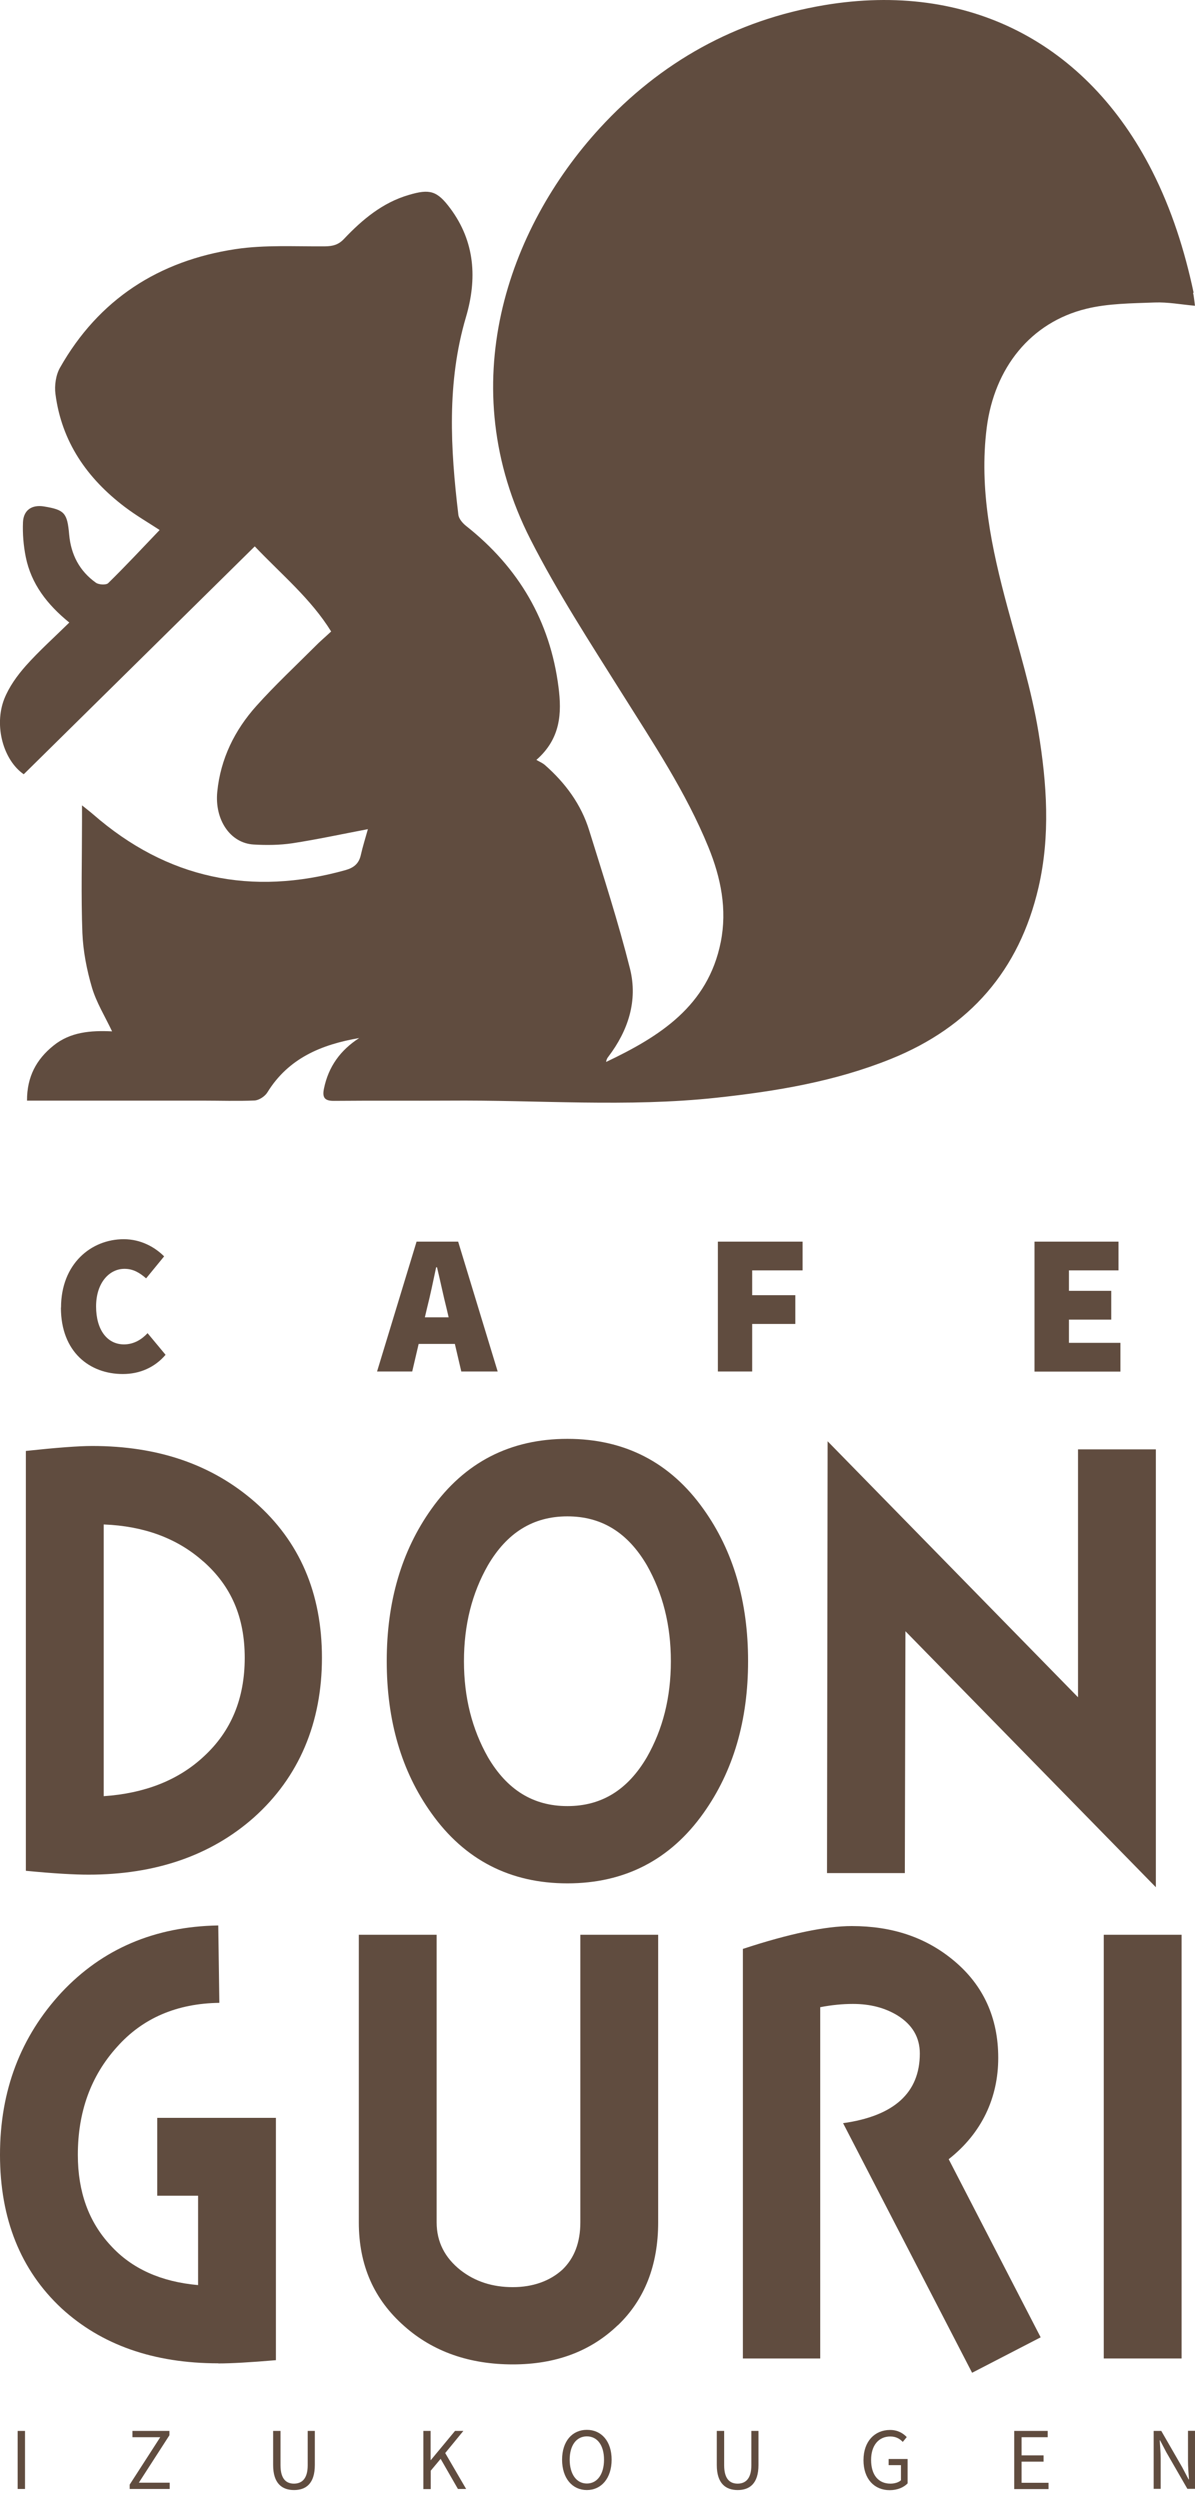
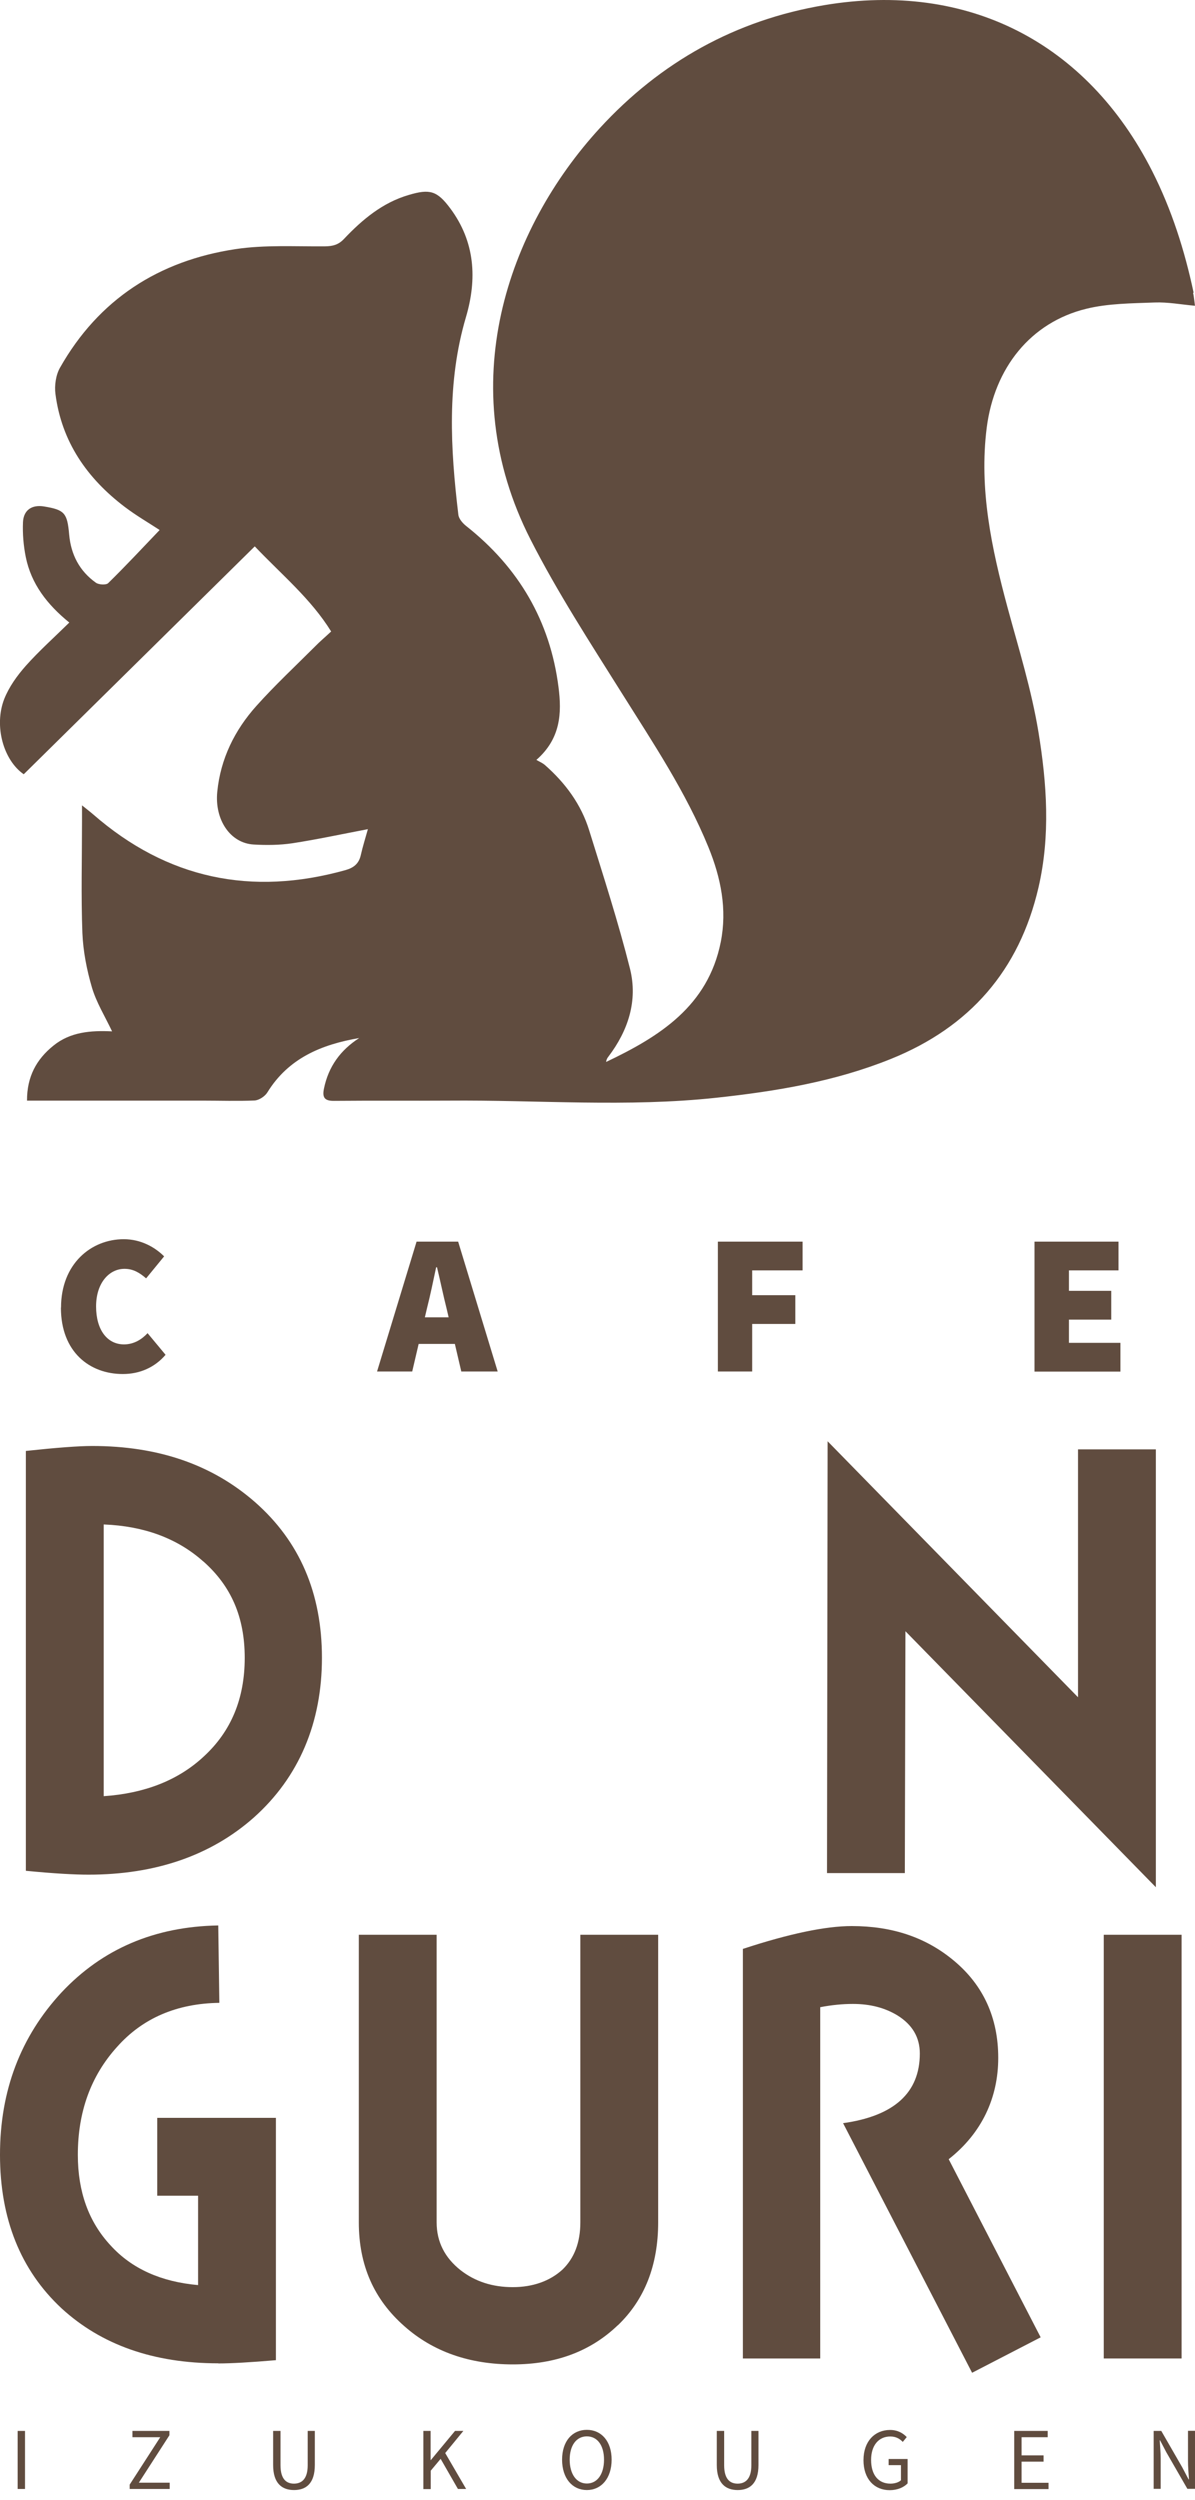
<svg xmlns="http://www.w3.org/2000/svg" fill="none" height="230" viewBox="0 0 110 230" width="110">
  <g fill="#604c3f">
    <path clip-rule="evenodd" d="m109.873 26.925c-.823-3.88-2.016-7.633-3.811-11.177-6.023-11.872-17.003-17.478-30.162-15.278-8.177 1.367-15.104 5.235-20.698 11.328-8.479 9.243-13.586 23.675-6.37 37.829 2.479 4.865 5.479 9.475 8.386 14.108 2.896 4.61 5.919 9.127 7.992 14.2 1.147 2.814 1.737 5.71 1.135 8.733-1.181 5.896-5.629 8.687-10.552 11.027.023-.208.104-.359.208-.486 1.83-2.409 2.722-5.154 1.992-8.085-1.077-4.286-2.444-8.502-3.753-12.718-.741-2.409-2.201-4.378-4.089-6.035-.22-.185-.498-.301-.776-.463 2.247-1.969 2.34-4.309 2.038-6.683-.776-6.104-3.672-11.015-8.49-14.826-.324-.255-.683-.66-.73-1.042-.73-6.093-1.077-12.162.695-18.173 1.042-3.521.846-6.938-1.436-10.008-1.216-1.633-1.888-1.818-3.834-1.239-2.409.707-4.262 2.259-5.942 4.031-.521.556-1.031.683-1.761.695-2.745.023-5.537-.15-8.235.255-7.054 1.066-12.59 4.61-16.158 10.911-.382.672-.521 1.645-.417 2.421.568 4.39 2.907 7.749 6.37 10.378 1.054.799 2.212 1.471 3.22 2.131-1.575 1.645-3.116 3.301-4.737 4.888-.185.185-.857.151-1.124-.035-1.517-1.077-2.305-2.595-2.467-4.436-.174-1.981-.417-2.27-2.305-2.583-1.112-.185-1.888.313-1.946 1.436-.046 1.066.046 2.166.255 3.208.498 2.479 1.969 4.378 4.008 6.035-1.39 1.367-2.78 2.606-4.008 3.985-.799.903-1.54 1.934-1.981 3.046-.961 2.467-.081 5.629 1.795 6.926 7.054-6.961 14.131-13.922 21.266-20.965 2.49 2.618 5.166 4.818 7.031 7.83-.544.51-1.031.915-1.471 1.367-1.819 1.818-3.707 3.579-5.409 5.479-2.004 2.235-3.301 4.865-3.602 7.899-.255 2.56 1.181 4.726 3.347 4.853 1.181.07 2.398.058 3.567-.116 2.27-.347 4.506-.834 6.95-1.297-.232.834-.475 1.598-.649 2.374-.174.788-.637 1.17-1.401 1.39-8.664 2.421-16.424.811-23.246-5.131-.266-.232-.544-.44-1.019-.822v1.459c0 3.429-.093 6.869.035 10.286.07 1.691.405 3.394.88 5.015.405 1.367 1.181 2.618 1.853 4.031-1.957-.093-3.845.046-5.409 1.321-1.552 1.251-2.432 2.849-2.421 5.05h1.39 14.756c1.598 0 3.208.058 4.807-.012.405-.023.95-.382 1.17-.741 1.946-3.162 5.004-4.413 8.455-5.004-1.726 1.112-2.826 2.618-3.243 4.645-.174.834.058 1.146.938 1.135 3.498-.035 7.008 0 10.517-.023 8.224-.07 16.471.625 24.683-.267 5.49-.59 10.922-1.494 16.077-3.579 7.216-2.919 11.78-8.12 13.552-15.741 1.112-4.784.776-9.591 0-14.328-.637-3.869-1.818-7.668-2.849-11.467-1.459-5.421-2.629-10.853-1.911-16.529.707-5.502 4.042-9.683 9.162-10.934 2.027-.498 4.192-.498 6.301-.579 1.204-.046 2.42.185 3.706.301-.069-.475-.093-.834-.174-1.193z" fill-rule="evenodd" />
    <path d="m23.373 167.198c-3.96 3.504-9.067 5.262-15.23 5.262-1.257 0-3.159-.1-5.763-.356v-38.625c2.803-.3 4.861-.456 6.107-.456 6.063 0 11.025 1.702 14.985 5.162 4.105 3.604 6.163 8.366 6.163 14.328 0 5.963-2.103 10.969-6.263 14.685zm-4.661-23.551c-2.358-2.102-5.407-3.259-9.167-3.404v24.997c3.76-.256 6.864-1.457 9.222-3.66 2.503-2.303 3.76-5.307 3.76-9.067s-1.257-6.608-3.805-8.866z" />
-     <path d="m64.756 166.797c-3.059 4.306-7.264 6.464-12.526 6.464-5.262 0-9.467-2.158-12.526-6.464-2.759-3.86-4.105-8.521-4.105-13.983s1.357-10.124 4.105-13.984c3.059-4.305 7.264-6.463 12.526-6.463 5.262 0 9.467 2.158 12.526 6.463 2.759 3.86 4.105 8.522 4.105 13.984s-1.357 10.123-4.105 13.983zm-5.206-22.794c-1.758-3.004-4.161-4.505-7.32-4.505s-5.562 1.501-7.32 4.505c-1.457 2.559-2.203 5.462-2.203 8.822 0 3.359.756 6.263 2.203 8.822 1.758 3.003 4.161 4.505 7.32 4.505s5.562-1.502 7.32-4.505c1.457-2.559 2.203-5.463 2.203-8.822 0-3.36-.756-6.263-2.203-8.822z" />
    <path d="m83.346 150.066-.056 22.249h-7.164l.056-39.726 23.05 23.551v-22.805h7.165v40.282z" />
    <path d="m20.091 217.414c-5.963 0-10.769-1.702-14.429-5.061-3.76-3.505-5.662-8.222-5.662-14.129s1.902-10.868 5.662-14.929c3.76-4.005 8.566-6.063 14.429-6.163l.1 7.12c-3.905.055-7.064 1.402-9.422 4.06-2.403 2.659-3.604 5.963-3.604 9.923 0 3.405 1.001 6.163 3.004 8.322 1.958 2.158 4.661 3.359 8.065 3.66v-8.221h-3.76v-7.165h10.924v22.294c-2.358.2-4.105.3-5.306.3z" />
    <path d="m56.869 213.91c-2.503 2.403-5.707 3.604-9.667 3.604-3.96 0-7.32-1.157-9.968-3.504-2.803-2.458-4.205-5.607-4.205-9.567v-26.454h7.164v26.454c0 1.802.756 3.259 2.203 4.405 1.357 1.057 2.959 1.558 4.806 1.558 1.847 0 3.404-.557 4.561-1.602 1.101-1.057 1.658-2.503 1.658-4.361v-26.454h7.164v26.454c0 3.96-1.257 7.12-3.704 9.467z" />
    <path d="m89.475 218.271-11.87-22.95c4.706-.657 7.064-2.804 7.064-6.408 0-1.502-.701-2.659-2.058-3.504-1.157-.701-2.503-1.057-4.105-1.057-.957 0-1.958.1-3.004.3v32.317h-7.12v-37.679c4.261-1.401 7.62-2.102 10.023-2.102 3.76 0 6.864 1.057 9.423 3.204 2.703 2.258 4.06 5.261 4.06 8.921s-1.502 6.92-4.561 9.323l8.466 16.386-6.308 3.26z" />
    <path d="m101.601 216.969v-38.98h7.164v38.98z" />
    <path d="m5.618 120.285c0-4.004 2.759-6.285 5.774-6.285 1.58 0 2.87.734 3.716 1.58l-1.658 2.024c-.59-.511-1.179-.878-1.991-.878-1.402 0-2.614 1.29-2.614 3.459 0 2.17 1.035 3.493 2.57 3.493.923 0 1.658-.478 2.169-1.034l1.657 1.991c-1.012 1.179-2.392 1.769-3.938 1.769-3.048 0-5.696-2.025-5.696-6.107z" />
    <path d="m38.346 114.223h3.827l3.638 11.947h-3.349l-1.357-5.807c-.289-1.134-.59-2.592-.879-3.782h-.078c-.256 1.212-.556 2.648-.846 3.782l-1.357 5.807h-3.237zm-1.035 6.964h5.852v2.447h-5.852z" />
    <path d="m66.08 114.223h7.798v2.647h-4.639v2.281h3.971v2.647h-3.971v4.372h-3.159z" />
    <path d="m95.238 114.223h7.72v2.647h-4.561v1.88h3.894v2.648h-3.894v2.136h4.739v2.647h-7.909v-11.958z" />
    <path d="m1.624 223.633h.679v5.34h-.679z" />
    <path d="m11.937 228.572 2.814-4.361h-2.559v-.578h3.404v.4l-2.814 4.361h2.837v.579h-3.682z" />
    <path d="m25.142 226.77v-3.137h.679v3.159c0 1.28.545 1.691 1.235 1.691.69 0 1.268-.4 1.268-1.691v-3.159h.656v3.137c0 1.713-.823 2.303-1.913 2.303-1.09 0-1.925-.59-1.925-2.303z" />
    <path d="m38.958 223.633h.679v2.681h.022l2.225-2.681h.768l-1.669 2.036 1.925 3.304h-.756l-1.591-2.77-.912 1.09v1.691h-.679v-5.34z" />
    <path d="m51.74 226.281c0-1.714.946-2.748 2.28-2.748 1.335 0 2.281 1.045 2.281 2.748 0 1.702-.946 2.792-2.281 2.792-1.335 0-2.28-1.079-2.28-2.792zm3.86 0c0-1.335-.623-2.147-1.58-2.147s-1.58.823-1.58 2.147c0 1.323.623 2.191 1.58 2.191s1.58-.856 1.58-2.191z" />
    <path d="m65.98 226.77v-3.137h.679v3.159c0 1.28.545 1.691 1.235 1.691s1.268-.4 1.268-1.691v-3.159h.656v3.137c0 1.713-.823 2.303-1.913 2.303s-1.925-.59-1.925-2.303z" />
    <path d="m79.485 226.314c0-1.724 1.035-2.77 2.447-2.77.745 0 1.224.334 1.535.656l-.367.445c-.267-.278-.612-.5-1.146-.5-1.079 0-1.769.823-1.769 2.158s.634 2.18 1.78 2.18c.378 0 .756-.111.968-.311v-1.391h-1.135v-.567h1.747v2.247c-.345.356-.923.623-1.647.623-1.413 0-2.414-1.023-2.414-2.759z" />
    <path d="m93.358 223.633h3.082v.578h-2.403v1.669h2.025v.579h-2.025v1.946h2.481v.579h-3.159v-5.34z" />
    <path d="m106.195 223.633h.701l1.936 3.36.578 1.101h.034c-.034-.534-.089-1.146-.089-1.702v-2.77h.645v5.34h-.701l-1.936-3.36-.578-1.101h-.033c.033.545.089 1.112.089 1.668v2.793h-.646v-5.34z" />
  </g>
</svg>